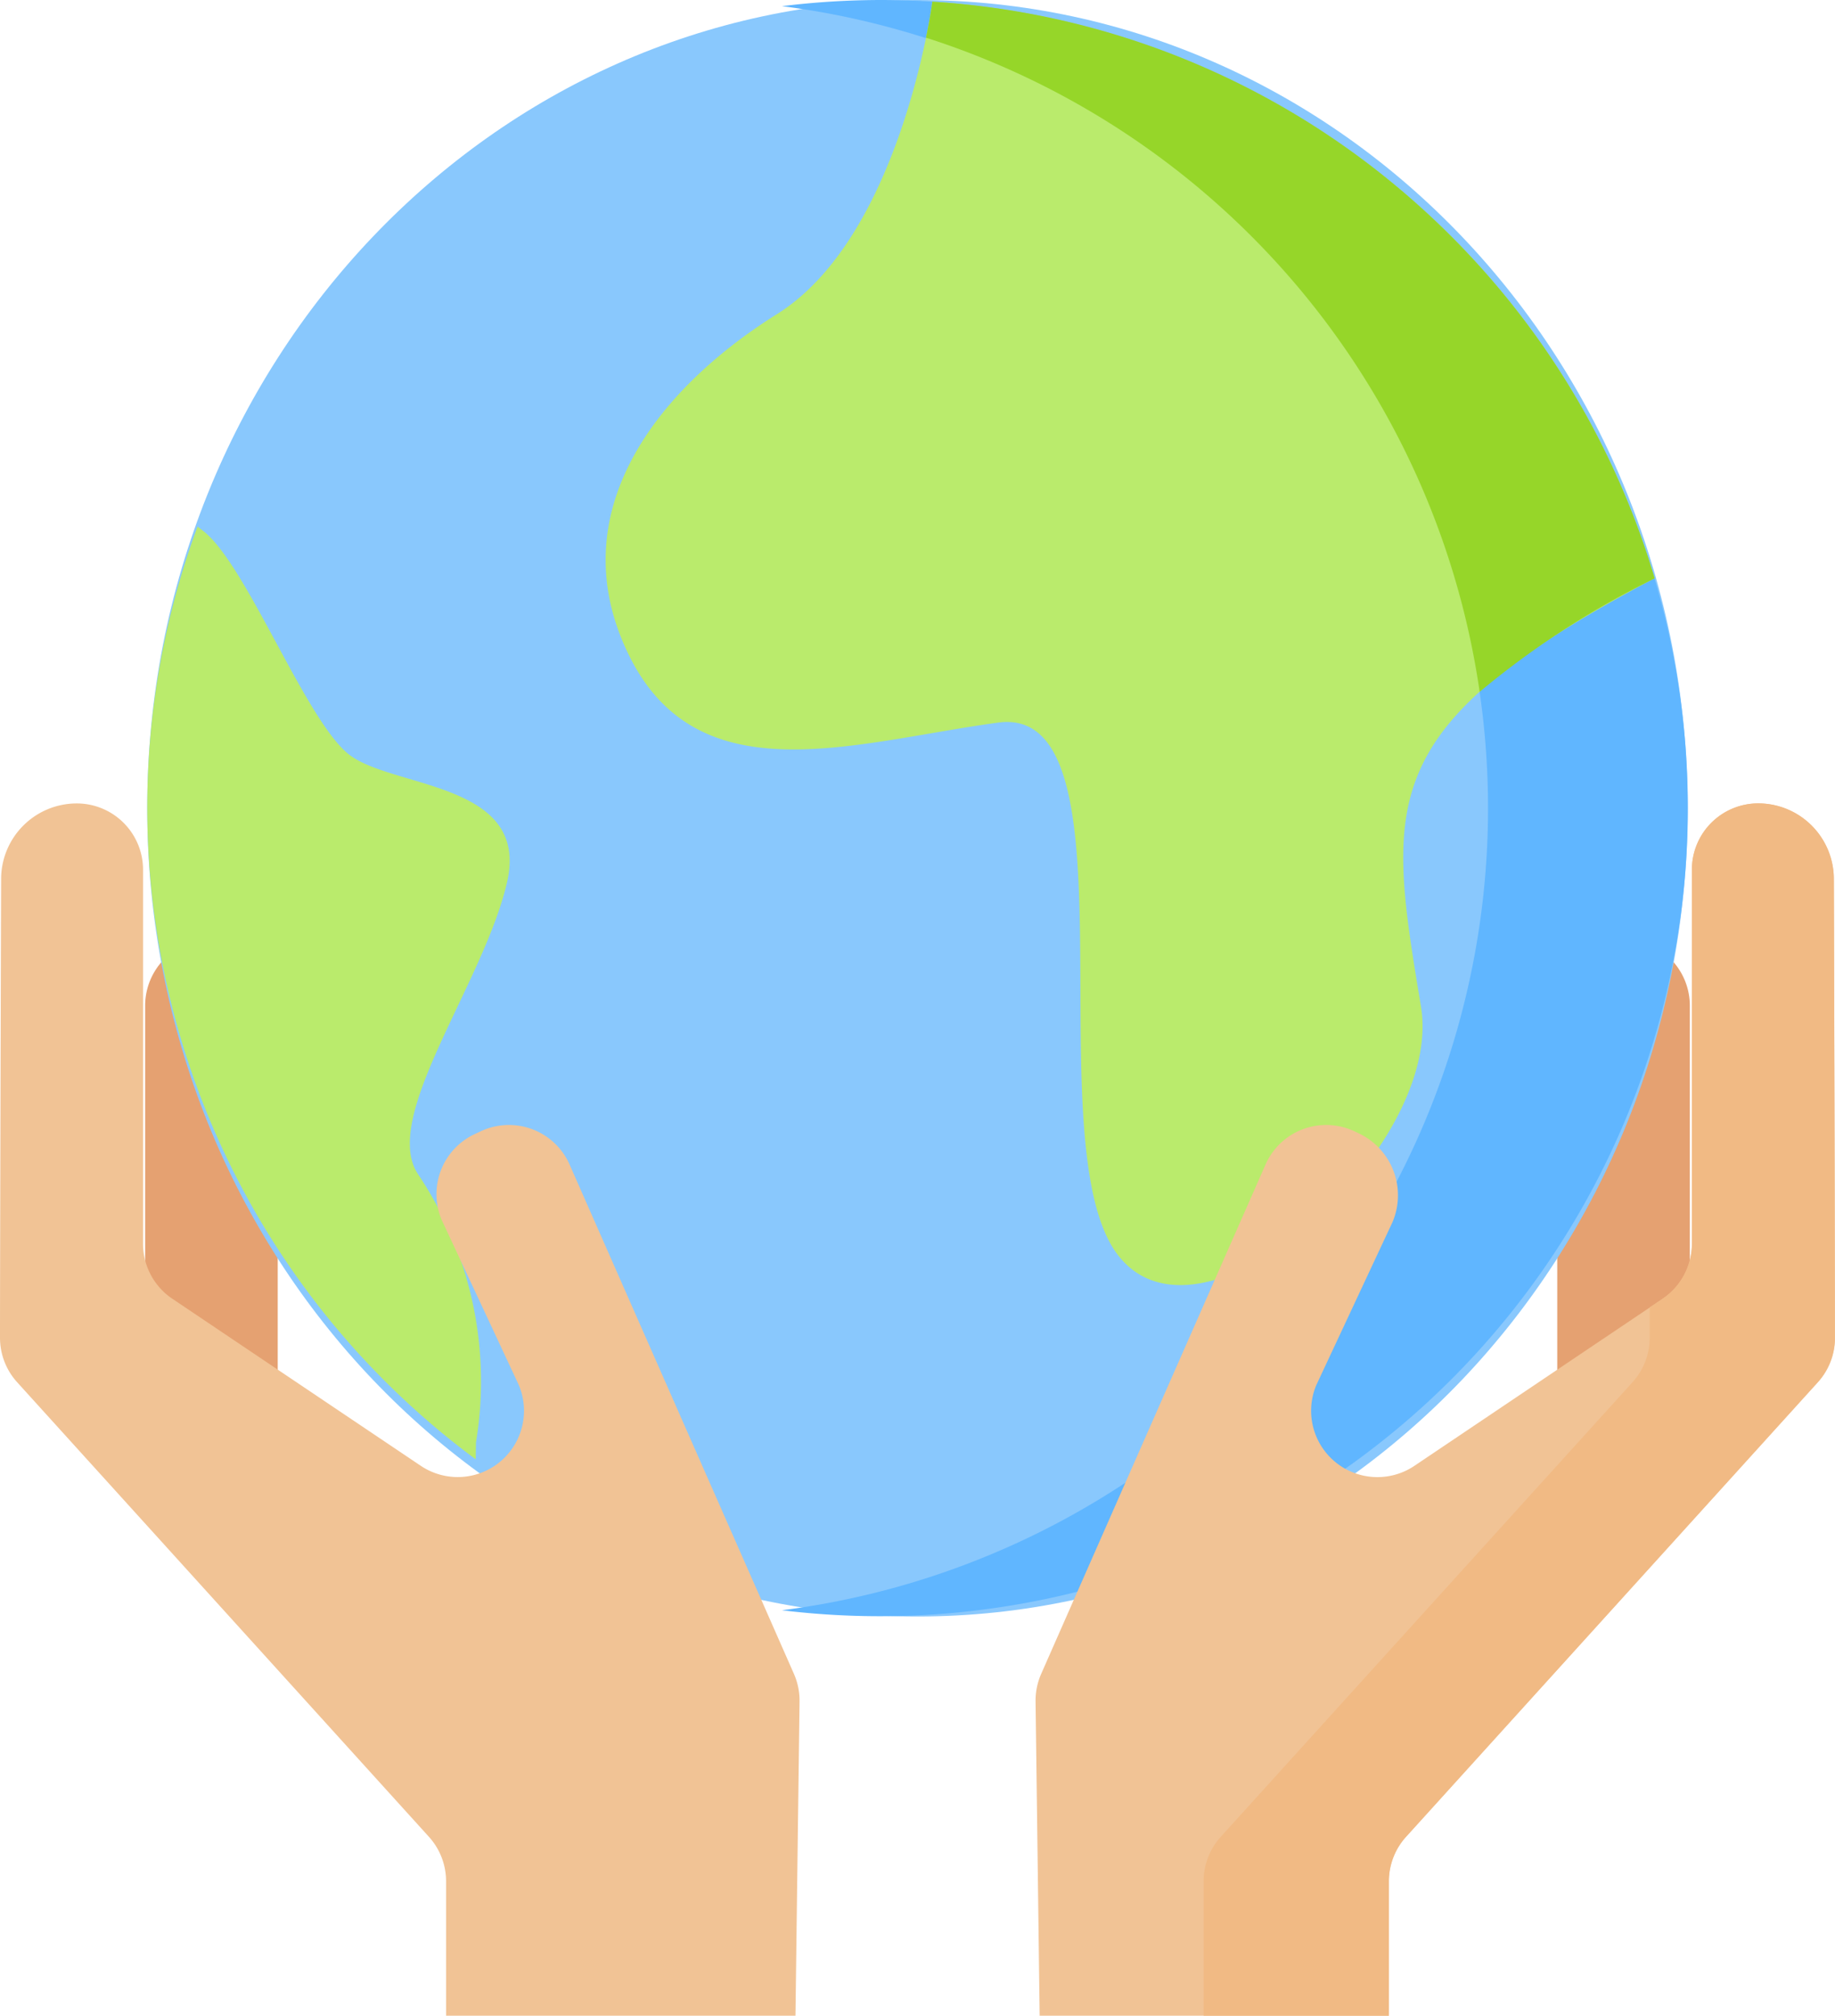
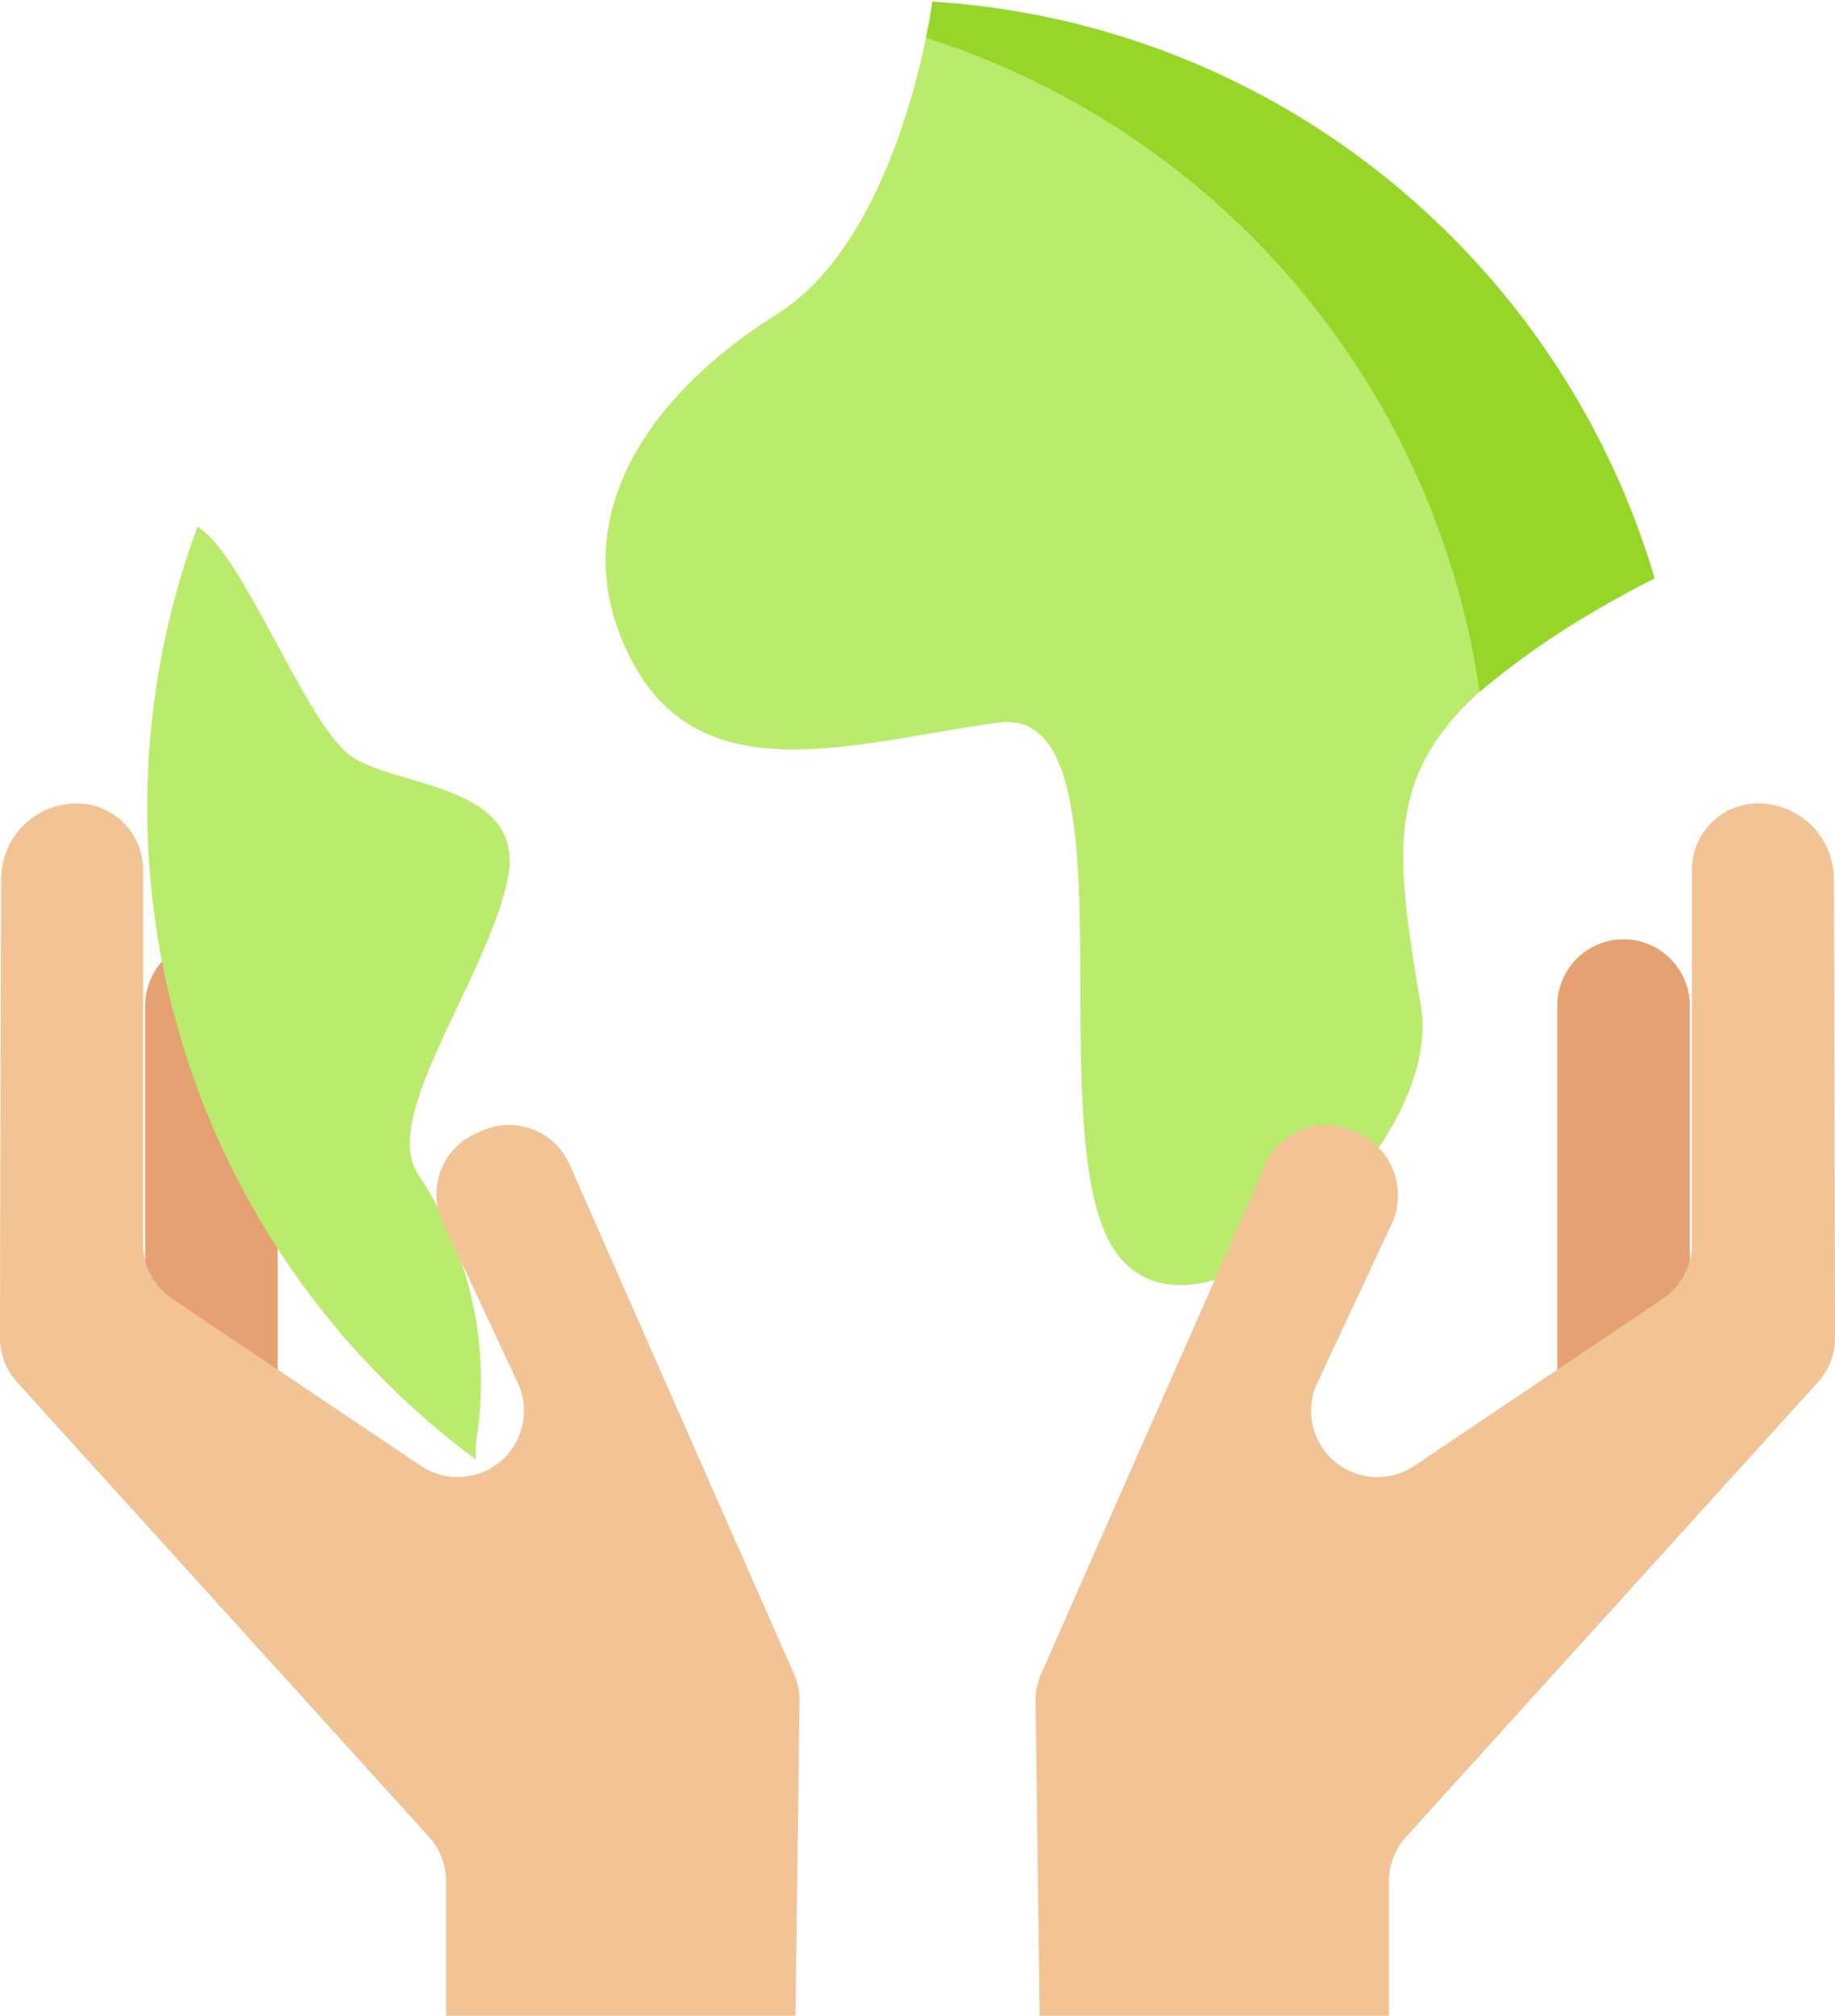
<svg xmlns="http://www.w3.org/2000/svg" width="80.047" height="87.91" viewBox="0 0 80.047 87.91">
  <g id="Group_461" data-name="Group 461" transform="translate(-1453.445 -983)">
    <path id="Path_16" data-name="Path 16" d="M398.285,265.255V244.739a2.891,2.891,0,1,1,5.783,0v17.395" transform="translate(1123.091 782.12)" fill="#e5a171" />
    <path id="Path_17" data-name="Path 17" d="M41.279,265.255V244.739a2.891,2.891,0,1,0-5.783,0v17.395" transform="translate(1424.281 782.12)" fill="#e5a171" />
-     <path id="Path_18" data-name="Path 18" d="M103.22,35.249C103.22,15.781,88.179,0,69.623,0s-33.6,15.781-33.6,35.249S51.069,70.5,69.623,70.5,103.22,54.716,103.22,35.249Zm0,0" transform="translate(1423.845 983)" fill="#89c8fd" />
-     <path id="Path_19" data-name="Path 19" d="M213.042,0a35.5,35.5,0,0,0-4.354.269,35.263,35.263,0,0,1,0,69.959A35.244,35.244,0,1,0,213.042,0Zm0,0" transform="translate(1278.868 983)" fill="#60b6ff" />
    <g id="Group_173" data-name="Group 173" transform="translate(1459.872 983.071)">
      <path id="Path_20" data-name="Path 20" d="M173.053,14.026c-5.416,3.394-9.477,8.823-6.431,14.932s9.815,3.733,16.077,2.884,1.523,18.5,5.246,23.247,14.216-4.751,13.2-10.859c-1.5-9.045-2.031-12.217,10.154-18.666l.033-.012A35.2,35.2,0,0,0,179.824.4V.451S178.469,10.633,173.053,14.026Zm0,0" transform="translate(-145.585 -0.398)" fill="#baeb6c" />
      <path id="Path_21" data-name="Path 21" d="M356.574,43.6l.007.006Zm0,0" transform="translate(-302.511 -35.895)" fill="#baeb6c" />
      <path id="Path_22" data-name="Path 22" d="M380.672,66.652v0Zm0,0" transform="translate(-322.31 -54.834)" fill="#baeb6c" />
      <path id="Path_23" data-name="Path 23" d="M47.828,156.975c-1.626-2.481,2.877-8.314,3.892-12.727s-5.077-4.072-6.939-5.6-4.4-8.144-6.262-9.672l-.3-.235a35.346,35.346,0,0,0,12.133,40.68l.011-.739A16.225,16.225,0,0,0,47.828,156.975Zm0,0" transform="translate(-36.027 -105.847)" fill="#baeb6c" />
    </g>
    <path id="Path_24" data-name="Path 24" d="M275.7,25.552a35.207,35.207,0,0,0-7.384-13.334h0a35.412,35.412,0,0,0-4.292-4.106l-.007-.006A34.935,34.935,0,0,0,244.187.4V.451s-.078.585-.271,1.52A35.264,35.264,0,0,1,268.067,30.5a37.924,37.924,0,0,1,7.6-4.931Zm0,0" transform="translate(1249.924 982.673)" fill="#96d629" />
    <path id="Path_25" data-name="Path 25" d="M270.884,268.478l-.178-13.713a2.9,2.9,0,0,1,.232-1.165l9.786-22.213a2.892,2.892,0,0,1,3.882-1.484l.183.086a2.99,2.99,0,0,1,1.487,3.879l-3.32,7.1a2.892,2.892,0,0,0,4.275,3.53l10.829-7.285a2.892,2.892,0,0,0,1.278-2.4V218.5a2.892,2.892,0,0,1,2.891-2.892,3.3,3.3,0,0,1,3.3,3.286c.017,4.666.047,17.018.052,20.016a2.889,2.889,0,0,1-.749,1.944L286.87,260.676a2.89,2.89,0,0,0-.749,1.941v5.861Zm0,0" transform="translate(1227.913 802.432)" fill="#f1c395" />
-     <path id="Path_26" data-name="Path 26" d="M339.321,218.891a3.3,3.3,0,0,0-3.3-3.286,2.892,2.892,0,0,0-2.892,2.892v16.314a2.892,2.892,0,0,1-1.277,2.4l-.563.378c0,.538,0,.985,0,1.318a2.89,2.89,0,0,1-.749,1.944l-17.961,19.825a2.889,2.889,0,0,0-.749,1.941v5.861h8.078v-5.861a2.889,2.889,0,0,1,.748-1.941l17.961-19.825a2.885,2.885,0,0,0,.748-1.944C339.368,235.909,339.338,223.557,339.321,218.891Zm0,0" transform="translate(1194.119 802.432)" fill="#f1ba84" />
    <path id="Path_27" data-name="Path 27" d="M34.7,268.478l.178-13.713a2.9,2.9,0,0,0-.232-1.165l-9.786-22.213a2.892,2.892,0,0,0-3.882-1.484l-.269.126a2.891,2.891,0,0,0-1.438,3.751l3.356,7.184a2.891,2.891,0,0,1-4.275,3.53L7.517,237.21a2.892,2.892,0,0,1-1.277-2.4V218.5a2.892,2.892,0,0,0-2.891-2.892,3.3,3.3,0,0,0-3.3,3.286C.034,223.557,0,235.909,0,238.907a2.886,2.886,0,0,0,.748,1.944L18.71,260.676a2.893,2.893,0,0,1,.749,1.941v5.861Zm0,0" transform="translate(1453.445 802.432)" fill="#f1c395" />
  </g>
</svg>